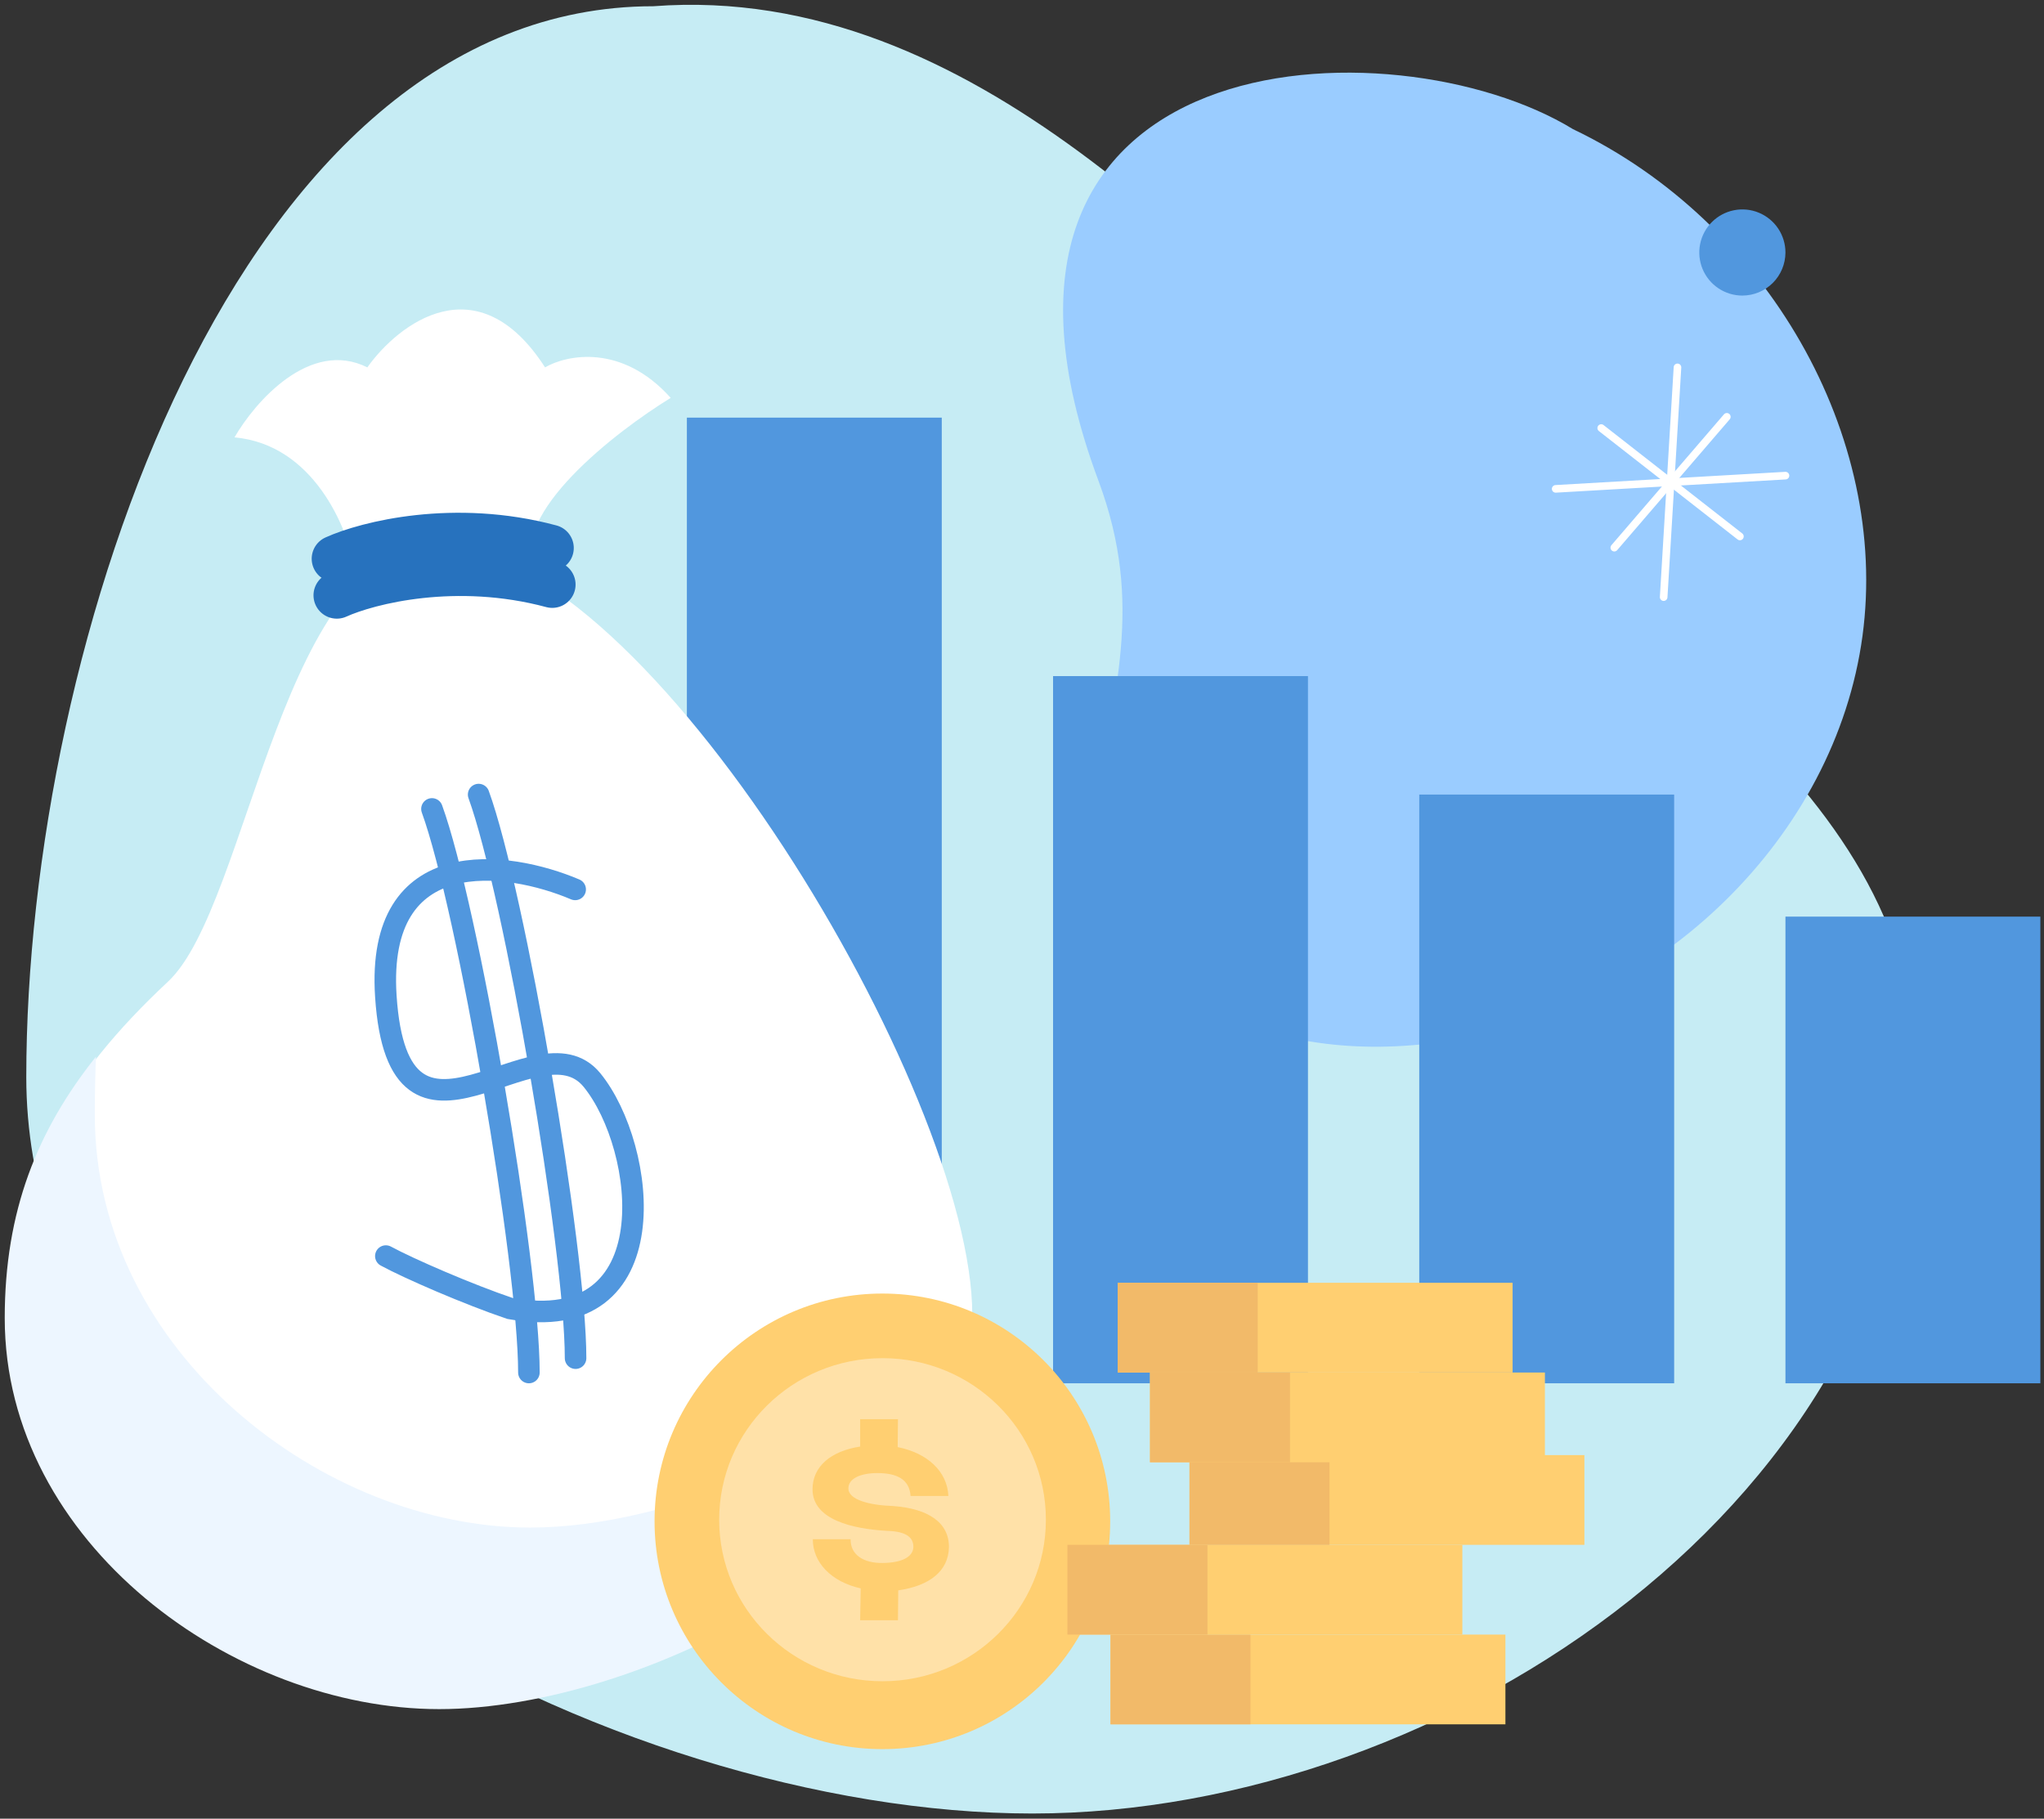
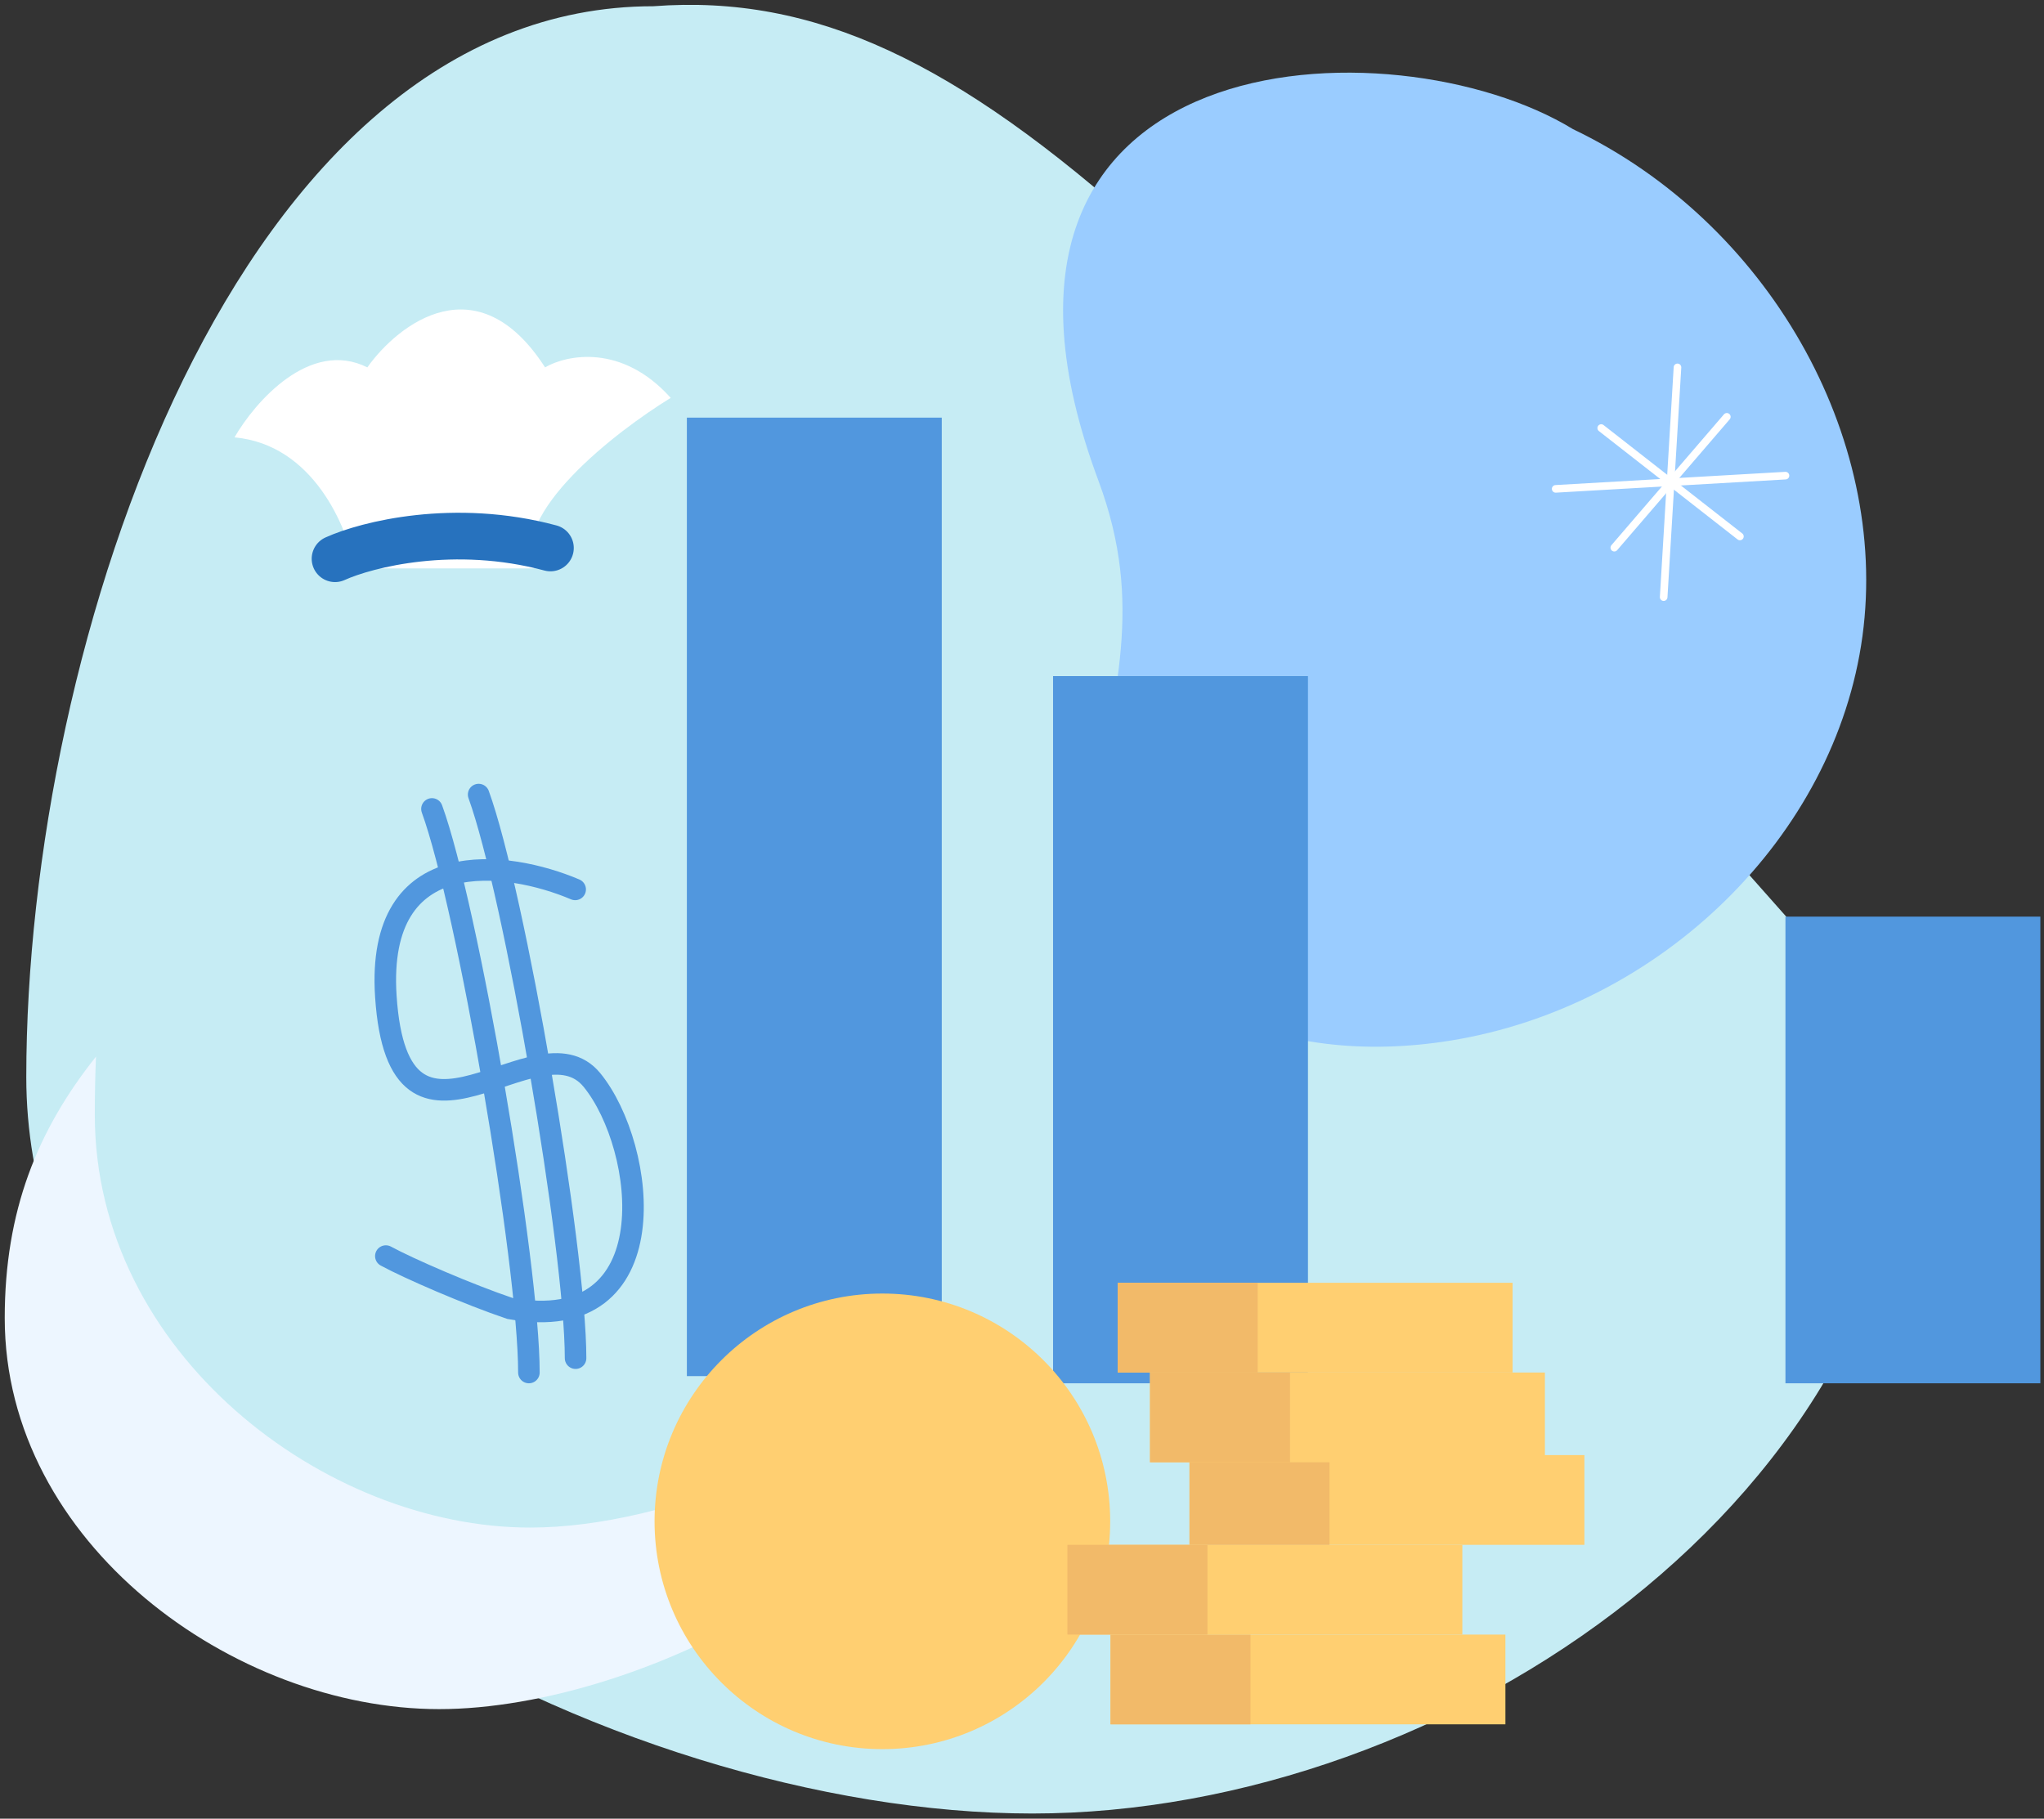
<svg xmlns="http://www.w3.org/2000/svg" width="354" height="315" viewBox="0 0 354 315" fill="none">
  <rect x="0" y="0" width="354" height="315" fill="#333333" stroke="none" />
-   <path d="M4.551 186.543C4.551 261.512 106.516 314.11 178.776 314.11C251.036 314.11 331.646 258.895 331.646 183.926C331.646 136.16 275.855 105.423 240.059 73.695C211.275 48.182 169.08 -3.172 113.146 1.08C40.887 1.08 4.551 111.573 4.551 186.543Z" fill="#C6ECF4" />
+   <path d="M4.551 186.543C4.551 261.512 106.516 314.11 178.776 314.11C251.036 314.11 331.646 258.895 331.646 183.926C211.275 48.182 169.08 -3.172 113.146 1.08C40.887 1.08 4.551 111.573 4.551 186.543Z" fill="#C6ECF4" />
  <rect x="118.959" y="72.336" width="44.146" height="166.014" fill="#5197DE" />
  <path d="M251.024 180.266C287.651 174.425 317.864 144.83 322.559 110.185C327.255 75.54 306.078 38.451 272.42 22.366C241.545 3.446 161.501 6.201 190.242 83.269C198.342 104.989 192.625 120.003 189.771 140.487C187.922 153.774 196.808 167.363 209.259 174.356C221.71 181.348 236.967 182.506 251.024 180.266Z" fill="#9ACCFF" />
  <rect x="182.379" y="117.104" width="44.146" height="122.49" fill="#5197DE" />
-   <rect x="245.801" y="137.622" width="44.146" height="101.971" fill="#5197DE" />
  <rect x="309.222" y="158.763" width="44.146" height="80.831" fill="#5197DE" />
-   <path d="M168.39 227.756C168.39 266.549 111.854 295.12 76.416 295.12C40.977 295.12 1.443 266.549 1.443 227.756C1.443 203.039 11.557 186.427 29.112 170.009C43.229 156.807 48.984 92.574 76.416 94.775C111.854 94.775 168.39 188.963 168.39 227.756Z" fill="white" />
  <path fill-rule="evenodd" clip-rule="evenodd" d="M168.36 229.814C148.891 251.06 115.619 264.583 91.814 264.583C56.177 264.583 16.422 234.276 16.422 193.127C16.422 189.734 16.482 186.358 16.624 183.012C6.458 195.774 0.82 209.77 0.82 228.292C0.82 267.299 40.501 296.028 76.072 296.028C111.178 296.028 166.911 268.045 168.36 229.814Z" fill="#EDF6FF" />
-   <path fill-rule="evenodd" clip-rule="evenodd" d="M301.761 51.195C300.285 51.196 298.843 50.758 297.616 49.938C296.388 49.118 295.432 47.953 294.867 46.59C294.302 45.226 294.155 43.726 294.442 42.279C294.73 40.831 295.441 39.502 296.484 38.458C297.528 37.415 298.857 36.704 300.305 36.416C301.752 36.128 303.253 36.276 304.616 36.841C305.979 37.406 307.145 38.362 307.965 39.589C308.784 40.816 309.222 42.259 309.222 43.735C309.217 45.712 308.43 47.607 307.032 49.005C305.634 50.404 303.738 51.191 301.761 51.195Z" fill="#5197DE" />
  <path d="M290.522 63.631L288.13 103.425" stroke="white" stroke-width="1.317" stroke-miterlimit="10" stroke-linecap="round" />
  <path d="M269.426 84.673L309.225 82.382" stroke="white" stroke-width="1.317" stroke-miterlimit="10" stroke-linecap="round" />
  <path d="M277.314 74.141L301.336 92.916" stroke="white" stroke-width="1.317" stroke-miterlimit="10" stroke-linecap="round" />
  <path d="M299.069 72.197L279.581 94.859" stroke="white" stroke-width="1.317" stroke-miterlimit="10" stroke-linecap="round" />
  <circle cx="152.818" cy="263.504" r="39.455" fill="#FFCF71" />
-   <ellipse cx="152.846" cy="263.221" rx="28.291" ry="27.98" fill="#FFE1A8" />
  <path d="M149.065 275.118C143.923 273.957 140.769 270.62 140.769 266.606H147.319C147.27 269.266 149.502 270.765 152.898 270.717C156.246 270.669 158.089 269.653 158.186 268.009C158.235 266.365 157.07 265.252 153.674 265.156C147.61 264.817 140.721 263.221 140.721 257.95C140.721 253.984 143.923 251.324 148.968 250.551V245.811H155.518L155.469 250.647C160.564 251.663 164.057 254.806 164.251 259.111H157.701C157.507 256.161 155.227 255.145 151.976 255.145C148.968 255.145 146.931 256.112 146.931 257.805C146.931 259.739 150.472 260.706 154.645 260.851C160.806 261.287 164.396 263.753 164.348 268.009C164.251 272.119 161 274.683 155.566 275.456L155.518 280.631H148.968L149.065 275.118Z" fill="#FFCF71" />
  <path d="M99.614 154.051C87.956 149.091 65.076 145.85 66.824 172.559C69.01 205.945 93.056 175.462 102.529 187.075C112.002 198.688 116.009 231.711 88.32 226.631C81.155 224.211 70.832 219.736 66.824 217.558" stroke="#5197DE" stroke-width="3.731" stroke-linecap="round" />
  <path d="M40.614 75.755C54.293 76.999 60.2 91.403 61.444 98.45H92.533C88.305 88.999 106.523 74.823 116.16 68.916C107.704 59.465 98.129 61.455 94.398 63.631C82.709 45.475 69.009 56.066 63.62 63.631C53.672 58.657 44.138 69.641 40.614 75.755Z" fill="white" />
-   <path d="M58.336 103.113C63.828 100.626 78.979 96.771 95.642 101.248" stroke="#2772BE" stroke-width="8.083" stroke-linecap="round" />
  <path d="M58.024 96.778C63.517 94.291 78.667 90.436 95.331 94.913" stroke="#2772BE" stroke-width="8.083" stroke-linecap="round" />
  <path d="M74.811 140.109C81.016 157.163 91.6 218.842 91.6 237.728" stroke="#5197DE" stroke-width="3.731" stroke-linecap="round" />
  <path d="M82.895 137.622C89.1 154.676 99.683 216.355 99.683 235.241" stroke="#5197DE" stroke-width="3.731" stroke-linecap="round" />
  <rect x="192.327" y="283.118" width="68.395" height="15.544" fill="#FFCF71" />
  <rect x="192.327" y="283.118" width="24.249" height="15.544" fill="#F2BA69" />
  <rect x="184.867" y="267.573" width="68.395" height="15.544" fill="#FFCF71" />
  <rect x="184.867" y="267.573" width="24.249" height="15.544" fill="#F2BA69" />
  <rect x="206.007" y="252.029" width="68.395" height="15.544" fill="#FFCF71" />
  <rect x="206.007" y="252.029" width="24.249" height="15.544" fill="#F2BA69" />
  <rect x="199.168" y="237.728" width="68.395" height="15.544" fill="#FFCF71" />
  <rect x="199.168" y="237.728" width="24.249" height="15.544" fill="#F2BA69" />
  <rect x="193.572" y="222.184" width="68.395" height="15.544" fill="#FFCF71" />
  <rect x="193.572" y="222.184" width="24.249" height="15.544" fill="#F2BA69" />
</svg>